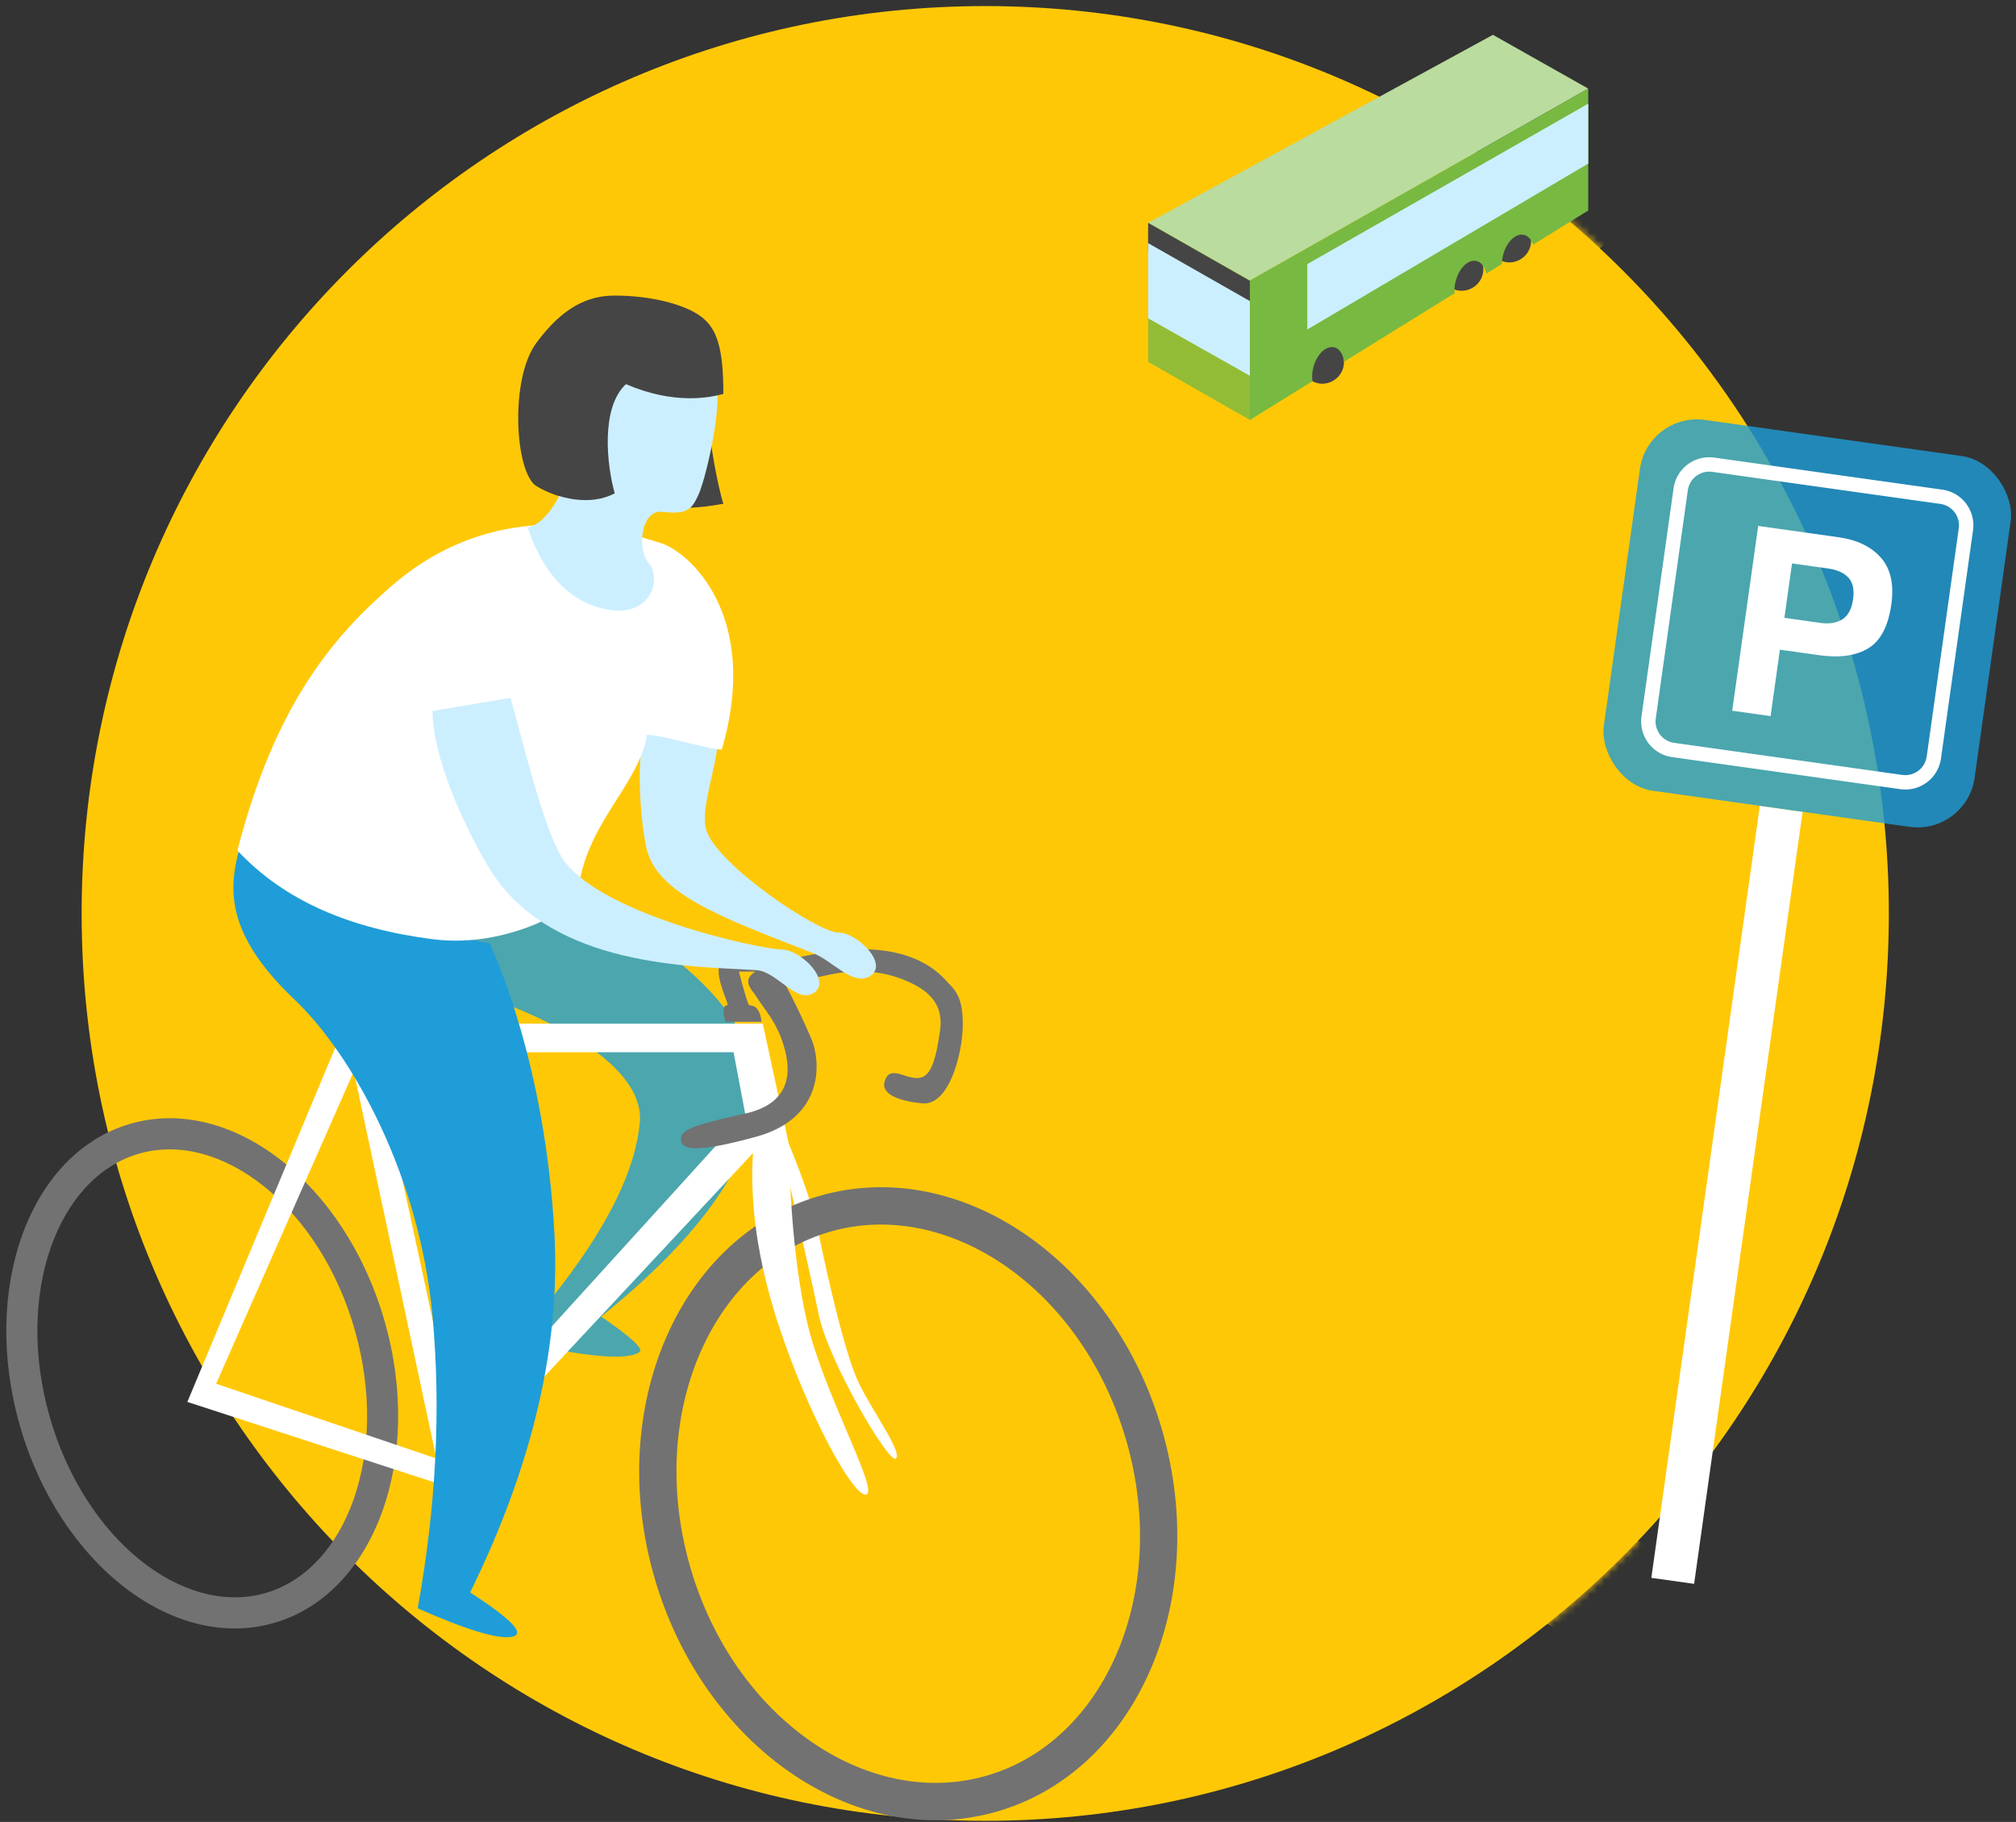
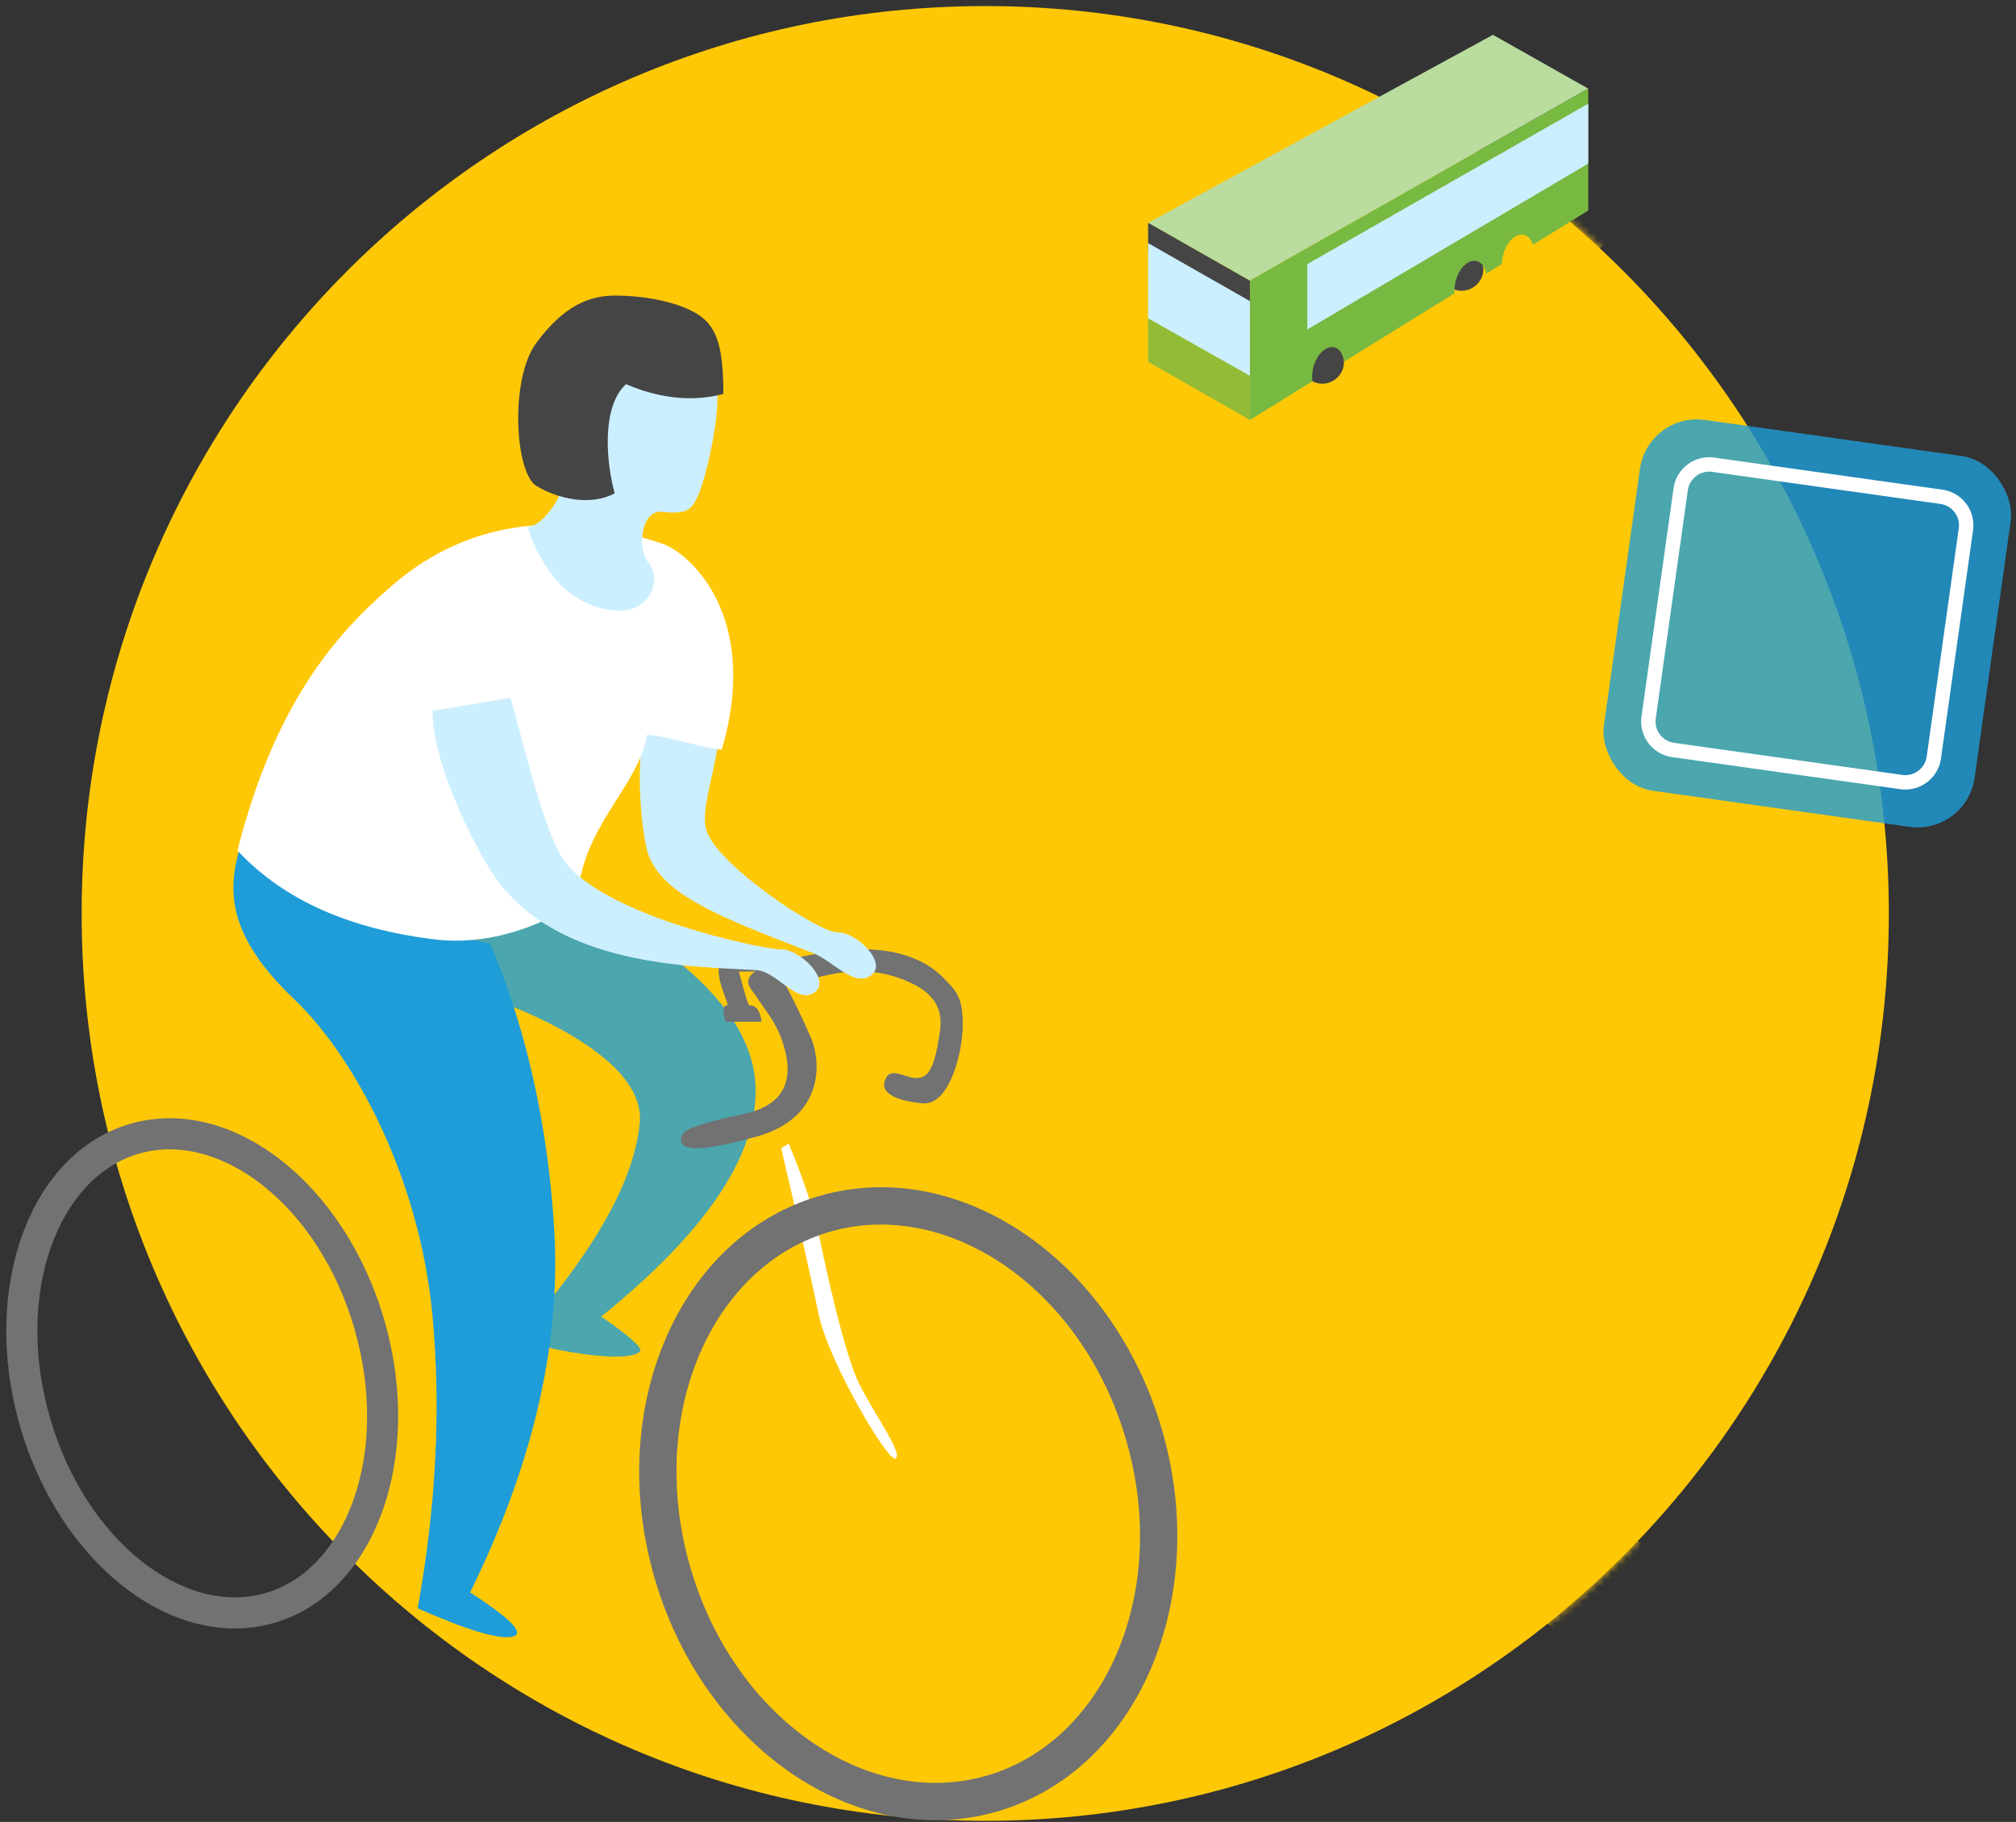
<svg xmlns="http://www.w3.org/2000/svg" xmlns:xlink="http://www.w3.org/1999/xlink" width="280" height="253">
  <rect width="100%" height="100%" fill="#333333" stroke="none" />
  <defs>
    <path d="M251 126c0 69.588-56.188 126-125.5 126S0 195.588 0 126 56.188 0 125.5 0 251 56.412 251 126" id="a" />
  </defs>
  <g fill="none" fill-rule="evenodd">
    <g transform="translate(11.339 .843)">
      <mask id="b" fill="#fff">
        <use xlink:href="#a" />
      </mask>
      <use fill="#FFC807" opacity=".3" xlink:href="#a" />
      <path d="M204.113 18.541l10.272 12.267c-3.92 3.283-8.579 6.61-14.2 10.213l-.772.493c-3.533 2.245-7.386 4.569-12.044 7.284l-3.634 2.105-10.534 6.032C153.03 68.497 142.499 75.4 134.538 83.06c-9.012 8.673-11.697 15.925-8.728 23.442 2.094 5.302 4.998 7.978 9.521 9.367l.326.097c4.117 1.188 8.291 1.365 18.322 1.017l4.012-.142c1.652-.054 2.828-.083 4.169-.101 10.754-.146 18.623.908 26.057 4.293 9.472 4.313 16.7 12.093 21.602 23.816 2.922 6.99 3.25 14.293 1.651 22.566l-.12.607c-.704 3.46-1.536 6.428-3.105 11.32l-1.36 4.2c-3.223 10.072-3.962 14.096-3.126 18.076 1.043 4.969 5.582 9.218 16.423 13.153l.512.184-5.36 15.075c-15.995-5.687-24.873-13.878-27.234-25.125-.942-4.485-.784-9.136.243-14.342l.133-.654c.66-3.15 1.302-5.441 2.87-10.32l1.768-5.46c1.324-4.144 2.013-6.62 2.557-9.295 1.145-5.634.988-9.981-.614-13.812-5.985-14.314-14.374-18.365-31.614-18.293l-1.067.01c-1.385.018-2.606.05-4.526.116l-3.446.123c-11.737.406-16.886.178-23.183-1.64-9.43-2.72-16.308-8.871-20.292-18.958-5.739-14.529-.703-28.128 12.515-40.848l.647-.618c8.79-8.306 19.527-15.397 38.958-26.598l13.525-7.753 1.971-1.142c4.603-2.675 8.367-4.935 11.755-7.075l.532-.337c5.189-3.297 9.407-6.273 12.82-9.085l.461-.383z" fill="#FFC807" fill-rule="nonzero" mask="url(#b)" />
    </g>
    <path d="M62.676 129.029c3.76.574 9.38-1.03 16.862-4.813 16.942 8.783 25.413 17.86 25.413 27.23 0 9.371-7.15 19.83-21.451 31.379 4.068 2.8 5.854 4.426 5.359 4.876-2.297 2.085-17.4-1.192-16.676-2.062 4.325-5.198 15.566-17.886 16.676-29.709 1.022-10.89-24.004-18.808-26.183-18.808-1.532 0-15.502-10.461 0-8.093z" fill="#1F9DD8" opacity=".8" />
    <path d="M124.417 202.534c-.986.758-9.394-13.595-10.705-19.977-.874-4.255-2.612-11.958-5.212-23.11l1.044-.647c2.09 5.053 3.48 9.24 4.168 12.56 1.032 4.98 3.583 16.688 5.614 20.79 2.03 4.104 6.077 9.625 5.091 10.384z" fill="#FFF" />
    <path d="M113.883 166.05c19.49-5.59 40.78 9.026 47.552 32.643 6.772 23.618-3.538 47.294-23.028 52.883-19.49 5.589-40.78-9.027-47.552-32.644-6.772-23.618 3.538-47.294 23.028-52.883zm1.428 4.982c-16.504 4.732-25.511 25.417-19.474 46.471 6.037 21.055 24.637 33.823 41.141 29.09 16.505-4.732 25.512-25.416 19.475-46.471-6.038-21.055-24.637-33.823-41.142-29.09zM18.146 156.04c13.987-4.01 29.777 8.26 35.267 27.405 5.49 19.146-1.398 37.919-15.385 41.93-13.987 4.01-29.777-8.26-35.267-27.406-5.49-19.146 1.398-37.918 15.385-41.929zm1.19 4.152C7.976 163.45 2.015 179.695 6.914 196.779c4.899 17.084 18.562 27.702 29.924 24.444 11.362-3.258 17.323-19.503 12.424-36.587-4.899-17.085-18.562-27.702-29.924-24.444z" fill="#727272" fill-rule="nonzero" />
-     <path d="M48.131 130.418l2.894 11.736h54.916l3.603 16.646c.22 10.032 1.067 18.279 2.54 24.74 2.208 9.693 9.94 23.281 8.268 23.977-1.672.695-8.269-11.263-12.364-23.977-2.73-8.476-3.865-16.284-3.402-23.425l-43.058 46.12-35.506-11.56 21.536-51.587-2.802-12.67h3.375zm1.009 18.36l-19.12 43.373 30.591 10.383-11.471-53.756zm52.745-2.66h-49.83l11.377 52.61 40.061-44.093-1.608-8.517z" fill="#FFF" />
    <path d="M100.765 141.89h5.003c-.166-1.522-.725-2.284-1.677-2.284-.161 0-.65-1.564-1.468-4.694h7.712v-2.023c-6.003-.866-9.403-.682-10.2.554-1.195 1.852 1.284 6.163.878 6.163-.618 0-.7.762-.248 2.285z" fill="#727272" />
    <path d="M113.932 132.354c13.106-2.295 17.027 3.437 17.922 4.303 1.517 1.468 1.863 3.15 1.863 5.605 0 3.904-1.863 11.273-5.571 10.949-3.547-.311-5.7-1.385-5.304-2.926.395-1.542 1.305-1.427 2.81-.93 2.818.93 4.003.319 4.912-6.292.298-2.171-.15-4.61-3.711-6.406-3.61-1.82-7.609-2.231-11.996-1.235l-5.812 1.235a104.92 104.92 0 013.569 7.414c1.578 3.65 1.644 11.23-7.543 13.763-9.186 2.533-10.494 1.632-10.494.346s1.632-1.927 8.916-3.545c7.284-1.619 6.14-7.046 5.211-9.895-.927-2.85-2.498-4.544-3.633-6.314-1.135-1.769-4.245-3.778 8.861-6.072z" fill="#727272" />
    <g>
      <path d="M33.953 115.37C42.215 118.577 52.498 128.633 68 131c.763 1.669 7.721 16.744 9.002 40.227.855 15.654-3.048 32.29-11.707 49.906 5.816 3.752 7.747 5.805 5.795 6.16-1.953.355-6.312-.964-13.079-3.959 2.56-14.123 3.248-27.643 2.063-40.56-1.778-19.374-11.02-36.24-19.222-44.025-11.191-10.626-8.614-17.35-6.9-23.38z" fill="#1F9DD8" />
      <path d="M89.743 117.556c1.306 6.505 10.22 9.769 23.19 14.798 2.623 1.017 5.46 4.527 7.786 3.262 2.904-1.58-1.585-6.135-4.346-6.135-2.76 0-16.608-9.26-18.241-14.112-1.633-4.851 6.011-17.165-2.094-20.115-8.106-2.95-7.9 14.318-6.295 22.302z" fill="#CCEFFF" fill-rule="nonzero" />
      <path d="M54.449 81.313C65.573 71.698 78.78 71.07 91.974 75.49c3.74 1.253 13.724 10 8.27 28.604-1.755 0-8.207-2.054-10.385-2.054-1.15 7.281-9.176 12.693-9.665 23.057-.007.148-8.926 6.761-20.12 5.32-11.195-1.44-20.44-5.172-27.102-12.317 5.225-20.342 13.432-29.835 21.477-36.788z" fill="#FFF" />
      <path d="M68.576 121.528c8.578 12.65 27.165 12.65 36.495 13.188 2.744.158 5.46 4.527 7.787 3.262 2.904-1.58-1.585-6.135-4.346-6.135-2.76 0-26.334-5-30.738-13.23-2.696-5.039-5.122-15.639-6.869-21.71l-10.831 1.815c0 7.601 6.086 19.247 8.502 22.81z" fill="#CCEFFF" fill-rule="nonzero" />
-       <path d="M85.38 68.503c-3.39 1.82-7.957.755-10.892-1.031-2.935-1.787-.78-14.172 2.52-18.733 3.3-4.56 4.996-5.898 8.612-5.898 4.975 0 7.075.115 11.087 3.33 1.496 1.2 1.996 1.508 1.602 5.518-.663 6.738 1.601 16.668 2.158 18.262-14.829 2.736-13.53-4.608-13.53-16.604-3.546 3.278-2.654 11.288-1.557 15.156z" fill="#454545" />
      <path d="M99.649 55.271c0-4.208-.695-7.948-3.43-9.815-2.736-1.867-7.623-4.452-13.65 0-2.024 1.495-5.457 5.516-5.946 7.745-.748 3.414 1.035 9.36 1.783 11.64.748 2.28-2.193 7.824-5.101 8.406 1.246 4 4.578 10.638 11.698 11.487 5.52.657 6.867-4.397 5.125-6.495-1.74-2.098-1.064-7.49 1.846-7.165 3.473.388 4.094-.325 5.013-2.325.92-1.999 2.662-9.27 2.662-13.478z" fill="#CCEFFF" />
      <path d="M85.38 68.503c-3.39 1.82-7.957.755-10.892-1.031-2.935-1.787-3.748-14.767 0-19.85 3.748-5.085 7.277-6.577 10.892-6.577 4.975 0 9.644 1.193 11.923 2.867 2.28 1.674 3.164 4.375 3.164 10.79-1.922.516-6.801 1.528-13.53-1.355-3.546 3.278-2.654 11.288-1.557 15.156z" fill="#454545" />
    </g>
    <g transform="rotate(8 -290.695 1665.447)">
-       <path fill="#FFF" d="M23 52.54h6v108.263h-6z" />
      <rect fill="#1F9DD8" opacity=".8" y=".54" width="52" height="52" rx="8" />
      <path d="M42 5.54H10a5 5 0 00-5 5v32a5 5 0 005 5h32a5 5 0 005-5v-32a5 5 0 00-5-5zm-32 2h32a3 3 0 013 3v32a3 3 0 01-3 3H10a3 3 0 01-3-3v-32a3 3 0 013-3z" fill="#FFF" fill-rule="nonzero" />
-       <path d="M22.744 40v-9.316h5.502c2.871 0 5.08-.633 6.627-1.899 1.547-1.265 2.32-3.428 2.32-6.486 0-2.801-.773-4.87-2.32-6.205-1.547-1.336-3.621-2.004-6.223-2.004H17.365V40h5.38zm5.045-13.781h-5.045v-7.63h5.045c1.277 0 2.27.288 2.98.862.709.574 1.063 1.535 1.063 2.883s-.354 2.332-1.063 2.953c-.71.621-1.703.932-2.98.932z" fill="#FFF" fill-rule="nonzero" />
    </g>
    <g transform="translate(158 .843)">
      <ellipse fill="#454545" transform="rotate(-36 25.782 49.607)" cx="25.782" cy="49.607" rx="2.928" ry="2.783" />
      <ellipse fill="#454545" transform="rotate(-36 45.143 36.701)" cx="45.143" cy="36.701" rx="2.928" ry="2.783" />
-       <ellipse fill="#454545" transform="rotate(-36 51.772 32.765)" cx="51.772" cy="32.765" rx="2.928" ry="2.783" />
      <path fill="#BADC9E" d="M1.464 30.103L49.35 3.993l13.238 7.467-46.994 26.659z" />
      <path fill-opacity=".8" fill="#78B942" d="M1.464 30.103v19.302l14.13 8.07V38.12z" />
      <path d="M62.588 11.46v16.932l-7.674 4.75c-.225-.707-.656-1.217-1.236-1.361-1.151-.288-2.457.973-2.917 2.816a5.3 5.3 0 00-.16 1.213l-2.178 1.348c-.178-.904-.653-1.577-1.334-1.747-1.152-.287-2.458.973-2.917 2.816a5.126 5.126 0 00-.145 1.652l-15.334 9.49c-.14-1.017-.635-1.79-1.373-1.974-1.151-.287-2.457.973-2.916 2.816a5.017 5.017 0 00-.12 1.886l-8.69 5.379V38.119l46.994-26.66z" fill="#78B942" />
      <path fill="#454545" d="M1.464 30.103v3.86l14.13 7.6V38.15z" />
      <path fill="#CCEFFF" d="M1.464 32.92v10.442l14.13 7.975v-10.37zM62.588 13.554L23.572 35.833v9.074l39.016-23.034z" />
    </g>
  </g>
</svg>